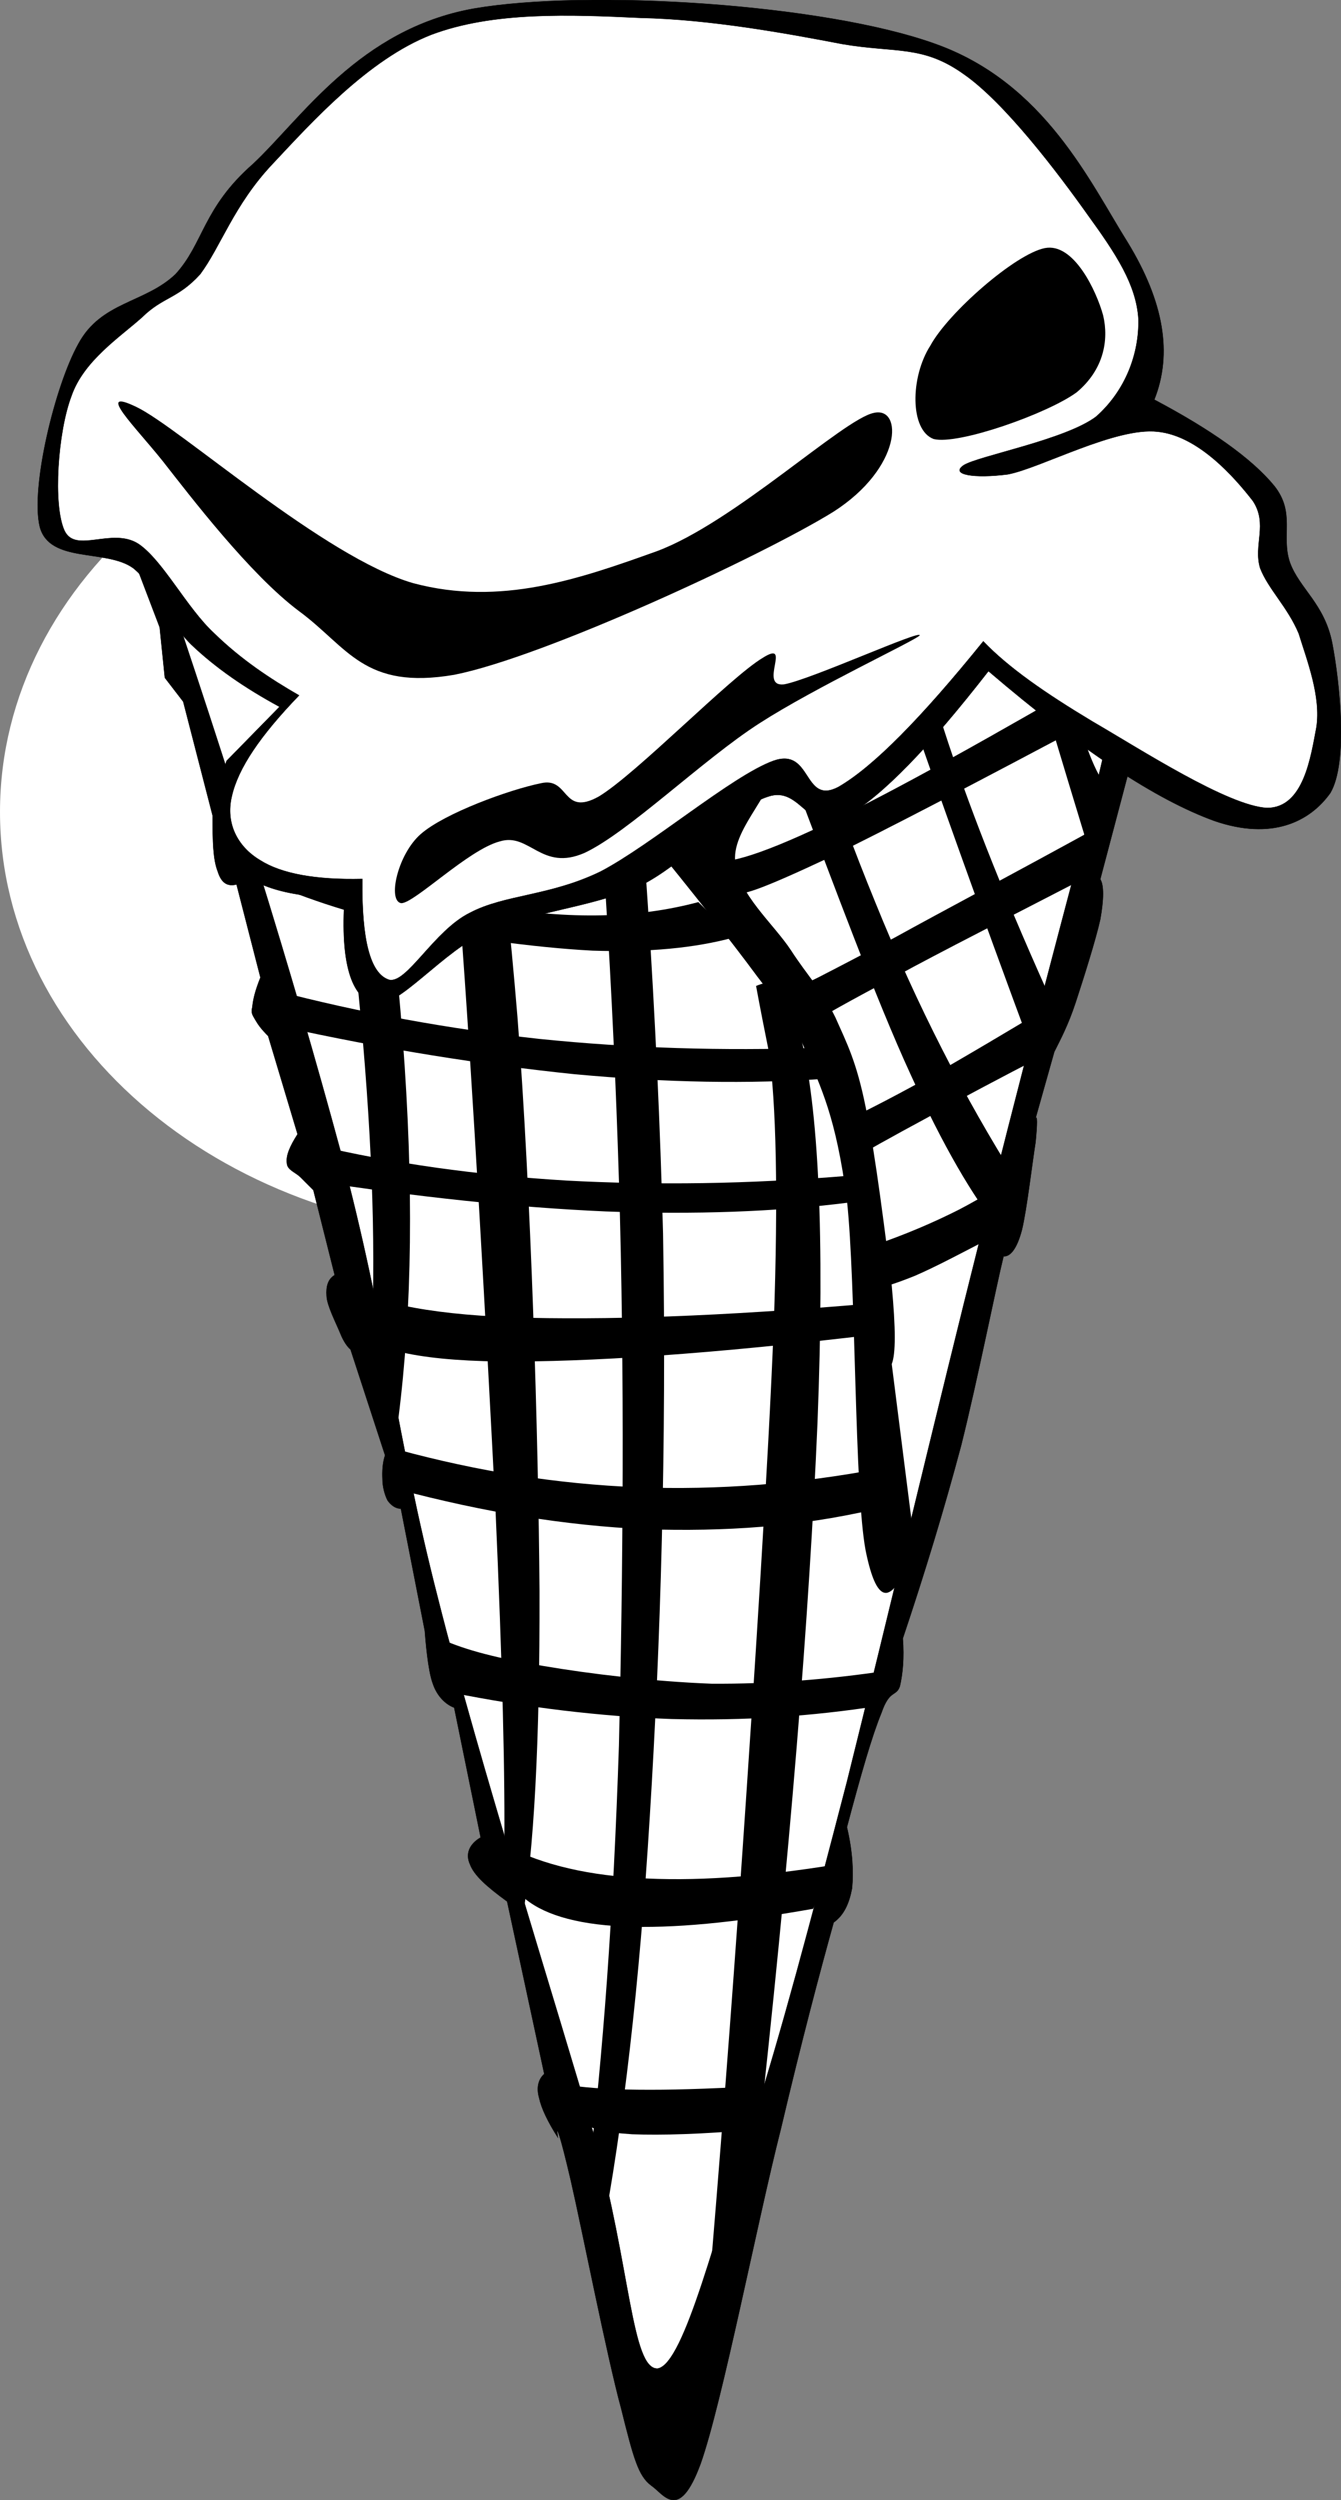
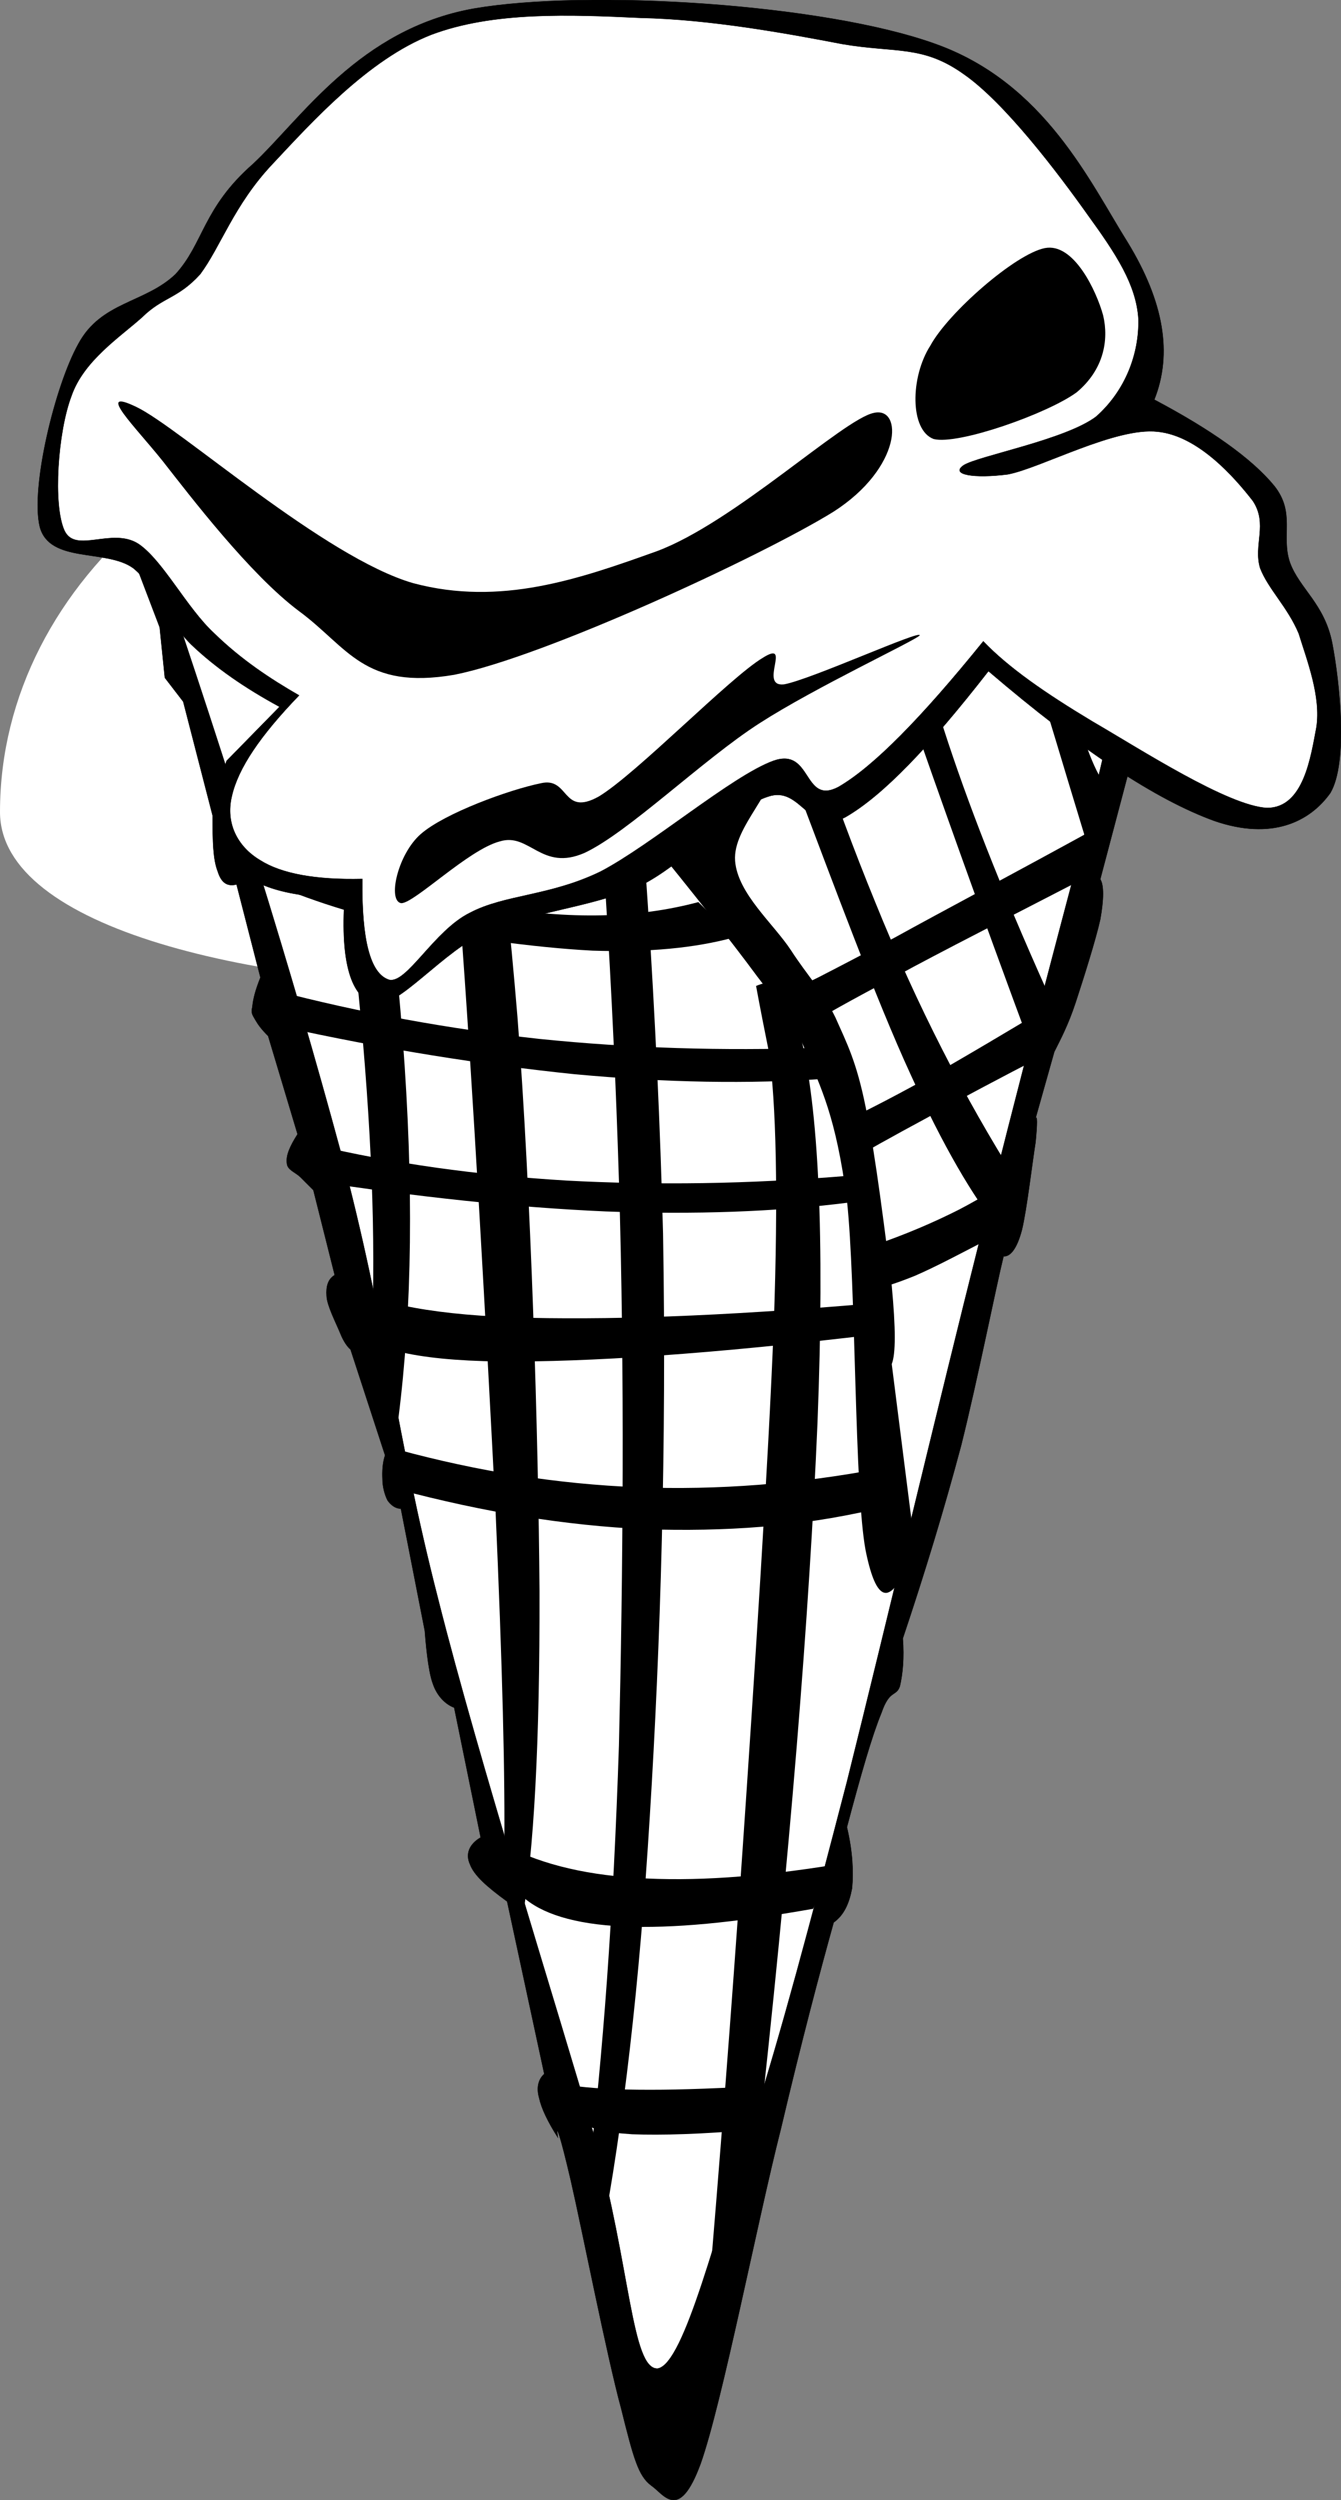
<svg xmlns="http://www.w3.org/2000/svg" xmlns:ns1="http://ns.adobe.com/AdobeIllustrator/10.0/" enable-background="new 0 0 131.299 244.696" height="244.696" ns1:pageBounds="0 792 612 0" ns1:rulerOrigin="0 0" ns1:viewOrigin="240 518" overflow="visible" space="preserve" viewBox="0 0 131.299 244.696" width="131.299">
  <rect x="0" y="0" width="131.299" height="244.696" fill="#808080" stroke="none" />
  <g ns1:dimmedPercent="50" ns1:layer="yes" ns1:rgbTrio="#4F008000FFFF" id="Layer_1">
    <g>
-       <path clip-rule="evenodd" d="M50.076,37.998     c27.642,0,50.076,18.58,50.076,41.472s-22.434,41.472-50.076,41.472S0,102.362,0,79.47S22.434,37.998,50.076,37.998" fill="#FFFFFF" fill-rule="evenodd" ns1:knockout="Off" />
+       <path clip-rule="evenodd" d="M50.076,37.998     c27.642,0,50.076,18.58,50.076,41.472S0,102.362,0,79.47S22.434,37.998,50.076,37.998" fill="#FFFFFF" fill-rule="evenodd" ns1:knockout="Off" />
      <path clip-rule="evenodd" d="     M65.424,243.453l49.32-188.604l-99.108-0.36L65.424,243.453z" fill="#FFFFFF" fill-rule="evenodd" ns1:knockout="Off" stroke="#000000" stroke-miterlimit="10" stroke-width="0.036" />
      <path clip-rule="evenodd" d="M63.228,81.706c-0.252-6.804,0.36-11.664,1.692-15.012     c1.26-3.384,4.572-5.94,6.479-4.752c1.908,1.152,4.572,7.812,4.788,11.664c0.036,3.816-4.464,7.236-4.212,10.656     c0.252,3.204,3.744,6.12,5.472,8.748c1.656,2.556,3.061,3.924,4.356,6.588c1.116,2.52,2.052,4.284,2.952,8.748     c0.936,4.392,2.016,13.14,2.556,17.496c0.396,4.248,0.396,6.66,0,7.668l2.269,17.892c-2.16,5.832-3.672,6.048-4.824,0.36     c-1.116-5.832-0.937-26.064-1.836-34.308c-1.08-8.244-2.557-10.98-4.032-14.58c-1.548-3.636-2.16-3.852-4.752-7.308     C71.508,92.001,67.872,87.43,63.228,81.706z" fill-rule="evenodd" ns1:knockout="Off" />
      <path clip-rule="evenodd" d="M41.16,55.03c1.332,7.668,2.628,19.008,3.888,34.56     c1.188,15.516,2.664,42.372,3.456,57.924c0.684,15.408,0.972,26.604,0.864,34.128l1.728,6.48     c1.188-6.948,1.764-17.568,1.728-32.4c-0.108-15.084-0.828-39.096-2.16-56.196c-1.404-17.064-3.42-31.716-6.048-44.928     C43.464,54.742,42.312,54.886,41.16,55.03z" fill-rule="evenodd" ns1:knockout="Off" />
      <path clip-rule="evenodd" d="M28.632,54.166c2.988,16.092,5.148,30.348,6.48,43.2     c1.26,12.852,1.692,23.76,1.296,33.3L39,138.874c1.368-10.729,1.512-22.933,0.432-37.188c-1.08-14.4-3.384-30.06-6.912-47.952     C31.224,53.877,29.928,54.021,28.632,54.166z" fill-rule="evenodd" ns1:knockout="Off" />
      <path clip-rule="evenodd" d="M57.144,59.782c1.728,18.828,2.88,37.044,3.456,55.764     c0.576,18.684,0.396,38.736,0,55.296c-0.54,16.38-1.548,30.275-3.024,42.372l1.296,6.048c2.16-11.376,3.744-24.984,4.752-41.508     c1.044-16.704,1.656-36.217,1.296-57.024c-0.54-20.808-1.98-42.624-4.32-66.564C59.448,56.038,58.296,57.91,57.144,59.782z" fill-rule="evenodd" ns1:knockout="Off" />
      <path clip-rule="evenodd" d="M75.288,102.981c0.684,4.86,0.936,13.608,0.468,26.784     c-0.504,13.176-1.944,35.136-3.061,51.444c-1.115,16.164-2.268,30.924-3.455,44.964l4.787-14.688     c3.349-29.952,5.221-53.64,6.013-72.18c0.72-18.468,0.107-30.96-1.692-38.052c-0.18-2.124-0.612-3.564-1.296-4.32     c-0.756-0.828-1.764-0.972-3.024-0.432C74.424,98.662,74.855,100.822,75.288,102.981z" fill-rule="evenodd" ns1:knockout="Off" />
      <path clip-rule="evenodd" d="M68.376,88.293c-5.94,1.584-12.528,1.728-20.304,0.432     c-7.812-1.296-16.272-4.032-25.92-8.208l1.692,4.752c4.5,2.124,9.324,3.852,15.156,5.184c5.652,1.26,13.464,2.304,19.008,2.592     c5.472,0.18,10.044-0.252,13.86-1.296C70.716,90.598,69.563,89.446,68.376,88.293z" fill-rule="evenodd" ns1:knockout="Off" />
      <path clip-rule="evenodd" d="M26.904,96.934c8.388,2.196,17.028,3.78,25.92,4.752     c8.82,0.9,17.892,1.188,27.216,0.864l0.899,3.024c-7.632,0.54-15.66,0.396-24.66-0.432c-9.036-0.936-18.504-2.412-28.944-4.716     C27.192,99.273,27.048,98.122,26.904,96.934z" fill-rule="evenodd" ns1:knockout="Off" />
      <path clip-rule="evenodd" d="M30.792,112.054c7.74,1.836,15.804,2.952,24.624,3.492     c8.748,0.468,17.82,0.36,27.648-0.468v2.628c-7.092,0.9-15.012,1.188-23.76,0.864c-8.964-0.396-18.288-1.404-28.944-3.024     C30.504,114.394,30.648,113.242,30.792,112.054z" fill-rule="evenodd" ns1:knockout="Off" />
      <path clip-rule="evenodd" d="M33.384,125.445c2.628,1.908,8.064,3.168,16.848,3.492     c8.784,0.288,20.232-0.072,35.171-1.368l0.433,3.024c-16.164,1.943-28.332,2.736-36.9,2.664     c-8.568-0.108-13.32-1.368-14.256-3.492C34.248,128.325,33.816,126.886,33.384,125.445z" fill-rule="evenodd" ns1:knockout="Off" />
      <path clip-rule="evenodd" d="M39,141.897c7.848,2.124,15.48,3.349,23.472,3.672     c7.884,0.288,15.696-0.323,23.724-1.836l-0.72,4.032c-7.235,1.656-14.436,2.16-22.284,1.908     c-7.884-0.36-15.768-1.656-24.192-3.889C39,144.489,39,143.193,39,141.897z" fill-rule="evenodd" ns1:knockout="Off" />
-       <path clip-rule="evenodd" d="M43.32,160.474c2.196,1.008,5.508,1.872,9.936,2.592     c4.428,0.756,10.692,1.512,16.416,1.729c5.652,0.036,11.376-0.396,17.315-1.296l-0.863,3.455     c-6.696,1.045-13.248,1.477-20.34,1.297c-7.02-0.252-14.22-1.116-21.6-2.593C43.896,163.93,43.608,162.201,43.32,160.474z" fill-rule="evenodd" ns1:knockout="Off" />
      <path clip-rule="evenodd" d="M48.936,180.346c3.528,1.944,7.812,3.096,13.392,3.456     c5.544,0.359,11.844-0.072,19.44-1.296l-2.16,4.319c-7.739,1.368-13.751,1.944-18.576,1.729c-4.788-0.216-8.1-1.26-9.936-2.988     c-0.576-1.8-0.864-2.628-0.864-2.628c-0.072-0.072,1.044,3.024,0.864,2.628C50.844,185.098,50.124,183.405,48.936,180.346z" fill-rule="evenodd" ns1:knockout="Off" />
      <path clip-rule="evenodd" d="M55.848,204.105c1.908,0.288,4.5,0.432,7.776,0.432     c3.204,0,7.092-0.144,11.664-0.432l-1.261,4.32c-5.292,0.468-9.288,0.576-12.132,0.468c-2.844-0.18-4.428-0.576-4.752-1.332     C56.712,206.409,56.28,205.258,55.848,204.105z" fill-rule="evenodd" ns1:knockout="Off" />
-       <path clip-rule="evenodd" d="M17.364,61.51     c1.98,0.972,6.228,2.124,13.428,3.456c7.128,1.26,16.632,2.7,28.944,4.32l0.864,4.32c-9.036-1.044-16.776-2.052-23.76-3.024     c-7.02-1.044-12.744-2.052-17.712-3.024C18.552,65.542,17.976,63.525,17.364,61.51z" fill="#FFFFFF" fill-rule="evenodd" ns1:knockout="Off" />
-       <path clip-rule="evenodd" d="M64.956,71.625c3.42-0.432,8.46-1.944,15.661-4.824     c7.092-2.88,15.983-6.948,26.819-12.348l3.924,0.324c-8.1,4.608-15.983,8.46-23.796,11.988     c-7.812,3.384-15.407,6.264-22.932,8.64C64.74,74.146,64.848,72.886,64.956,71.625z" fill-rule="evenodd" ns1:knockout="Off" />
-       <path clip-rule="evenodd" d="M69.492,83.974c0.827,0.936,4.5-0.072,11.304-3.312     c6.804-3.24,16.308-8.568,29.052-15.984l-1.512,5.148C95.88,76.45,86.88,81.166,80.796,84.118     c-6.156,2.88-8.856,3.888-8.64,3.024C71.292,86.098,70.392,85.054,69.492,83.974z" fill-rule="evenodd" ns1:knockout="Off" />
      <path clip-rule="evenodd" d="M85.691,121.846c2.916-1.008,5.652-2.16,8.208-3.456     c2.484-1.296,4.788-2.736,6.912-4.32l-3.456,6.912c-3.275,1.692-5.688,2.988-7.775,3.888c-2.053,0.828-3.456,1.261-4.356,1.297     C85.368,124.726,85.512,123.285,85.691,121.846z" fill-rule="evenodd" ns1:knockout="Off" />
      <path clip-rule="evenodd" d="M70.104,55.03c2.34,6.948,5.04,14.436,8.244,22.896     s7.452,19.944,10.8,27.216c3.24,7.128,6.12,11.988,8.641,15.12l1.728-4.752c-5.076-8.064-9.684-16.992-13.824-27.216     c-4.212-10.296-7.92-21.312-11.268-33.732C72.983,54.706,71.544,54.85,70.104,55.03z" fill-rule="evenodd" ns1:knockout="Off" />
      <path clip-rule="evenodd" d="M84.611,54.886c0.108,1.548,1.549,6.12,4.32,14.256     c2.809,8.064,6.732,19.152,12.168,33.804l1.512-5.724c-4.68-10.404-7.955-18.864-10.224-25.92     c-2.231-7.092-3.24-12.24-3.024-15.984C87.779,55.174,86.195,55.03,84.611,54.886z" fill-rule="evenodd" ns1:knockout="Off" />
      <path clip-rule="evenodd" d="M79.428,95.998c0.648-0.288,3.313-1.692,8.136-4.212     c4.824-2.664,11.521-6.192,20.484-11.124l-1.512,5.112c-8.064,4.176-14.292,7.308-18.828,9.792c-4.5,2.412-7.309,3.924-8.28,4.68     C79.428,98.842,79.428,97.438,79.428,95.998z" fill-rule="evenodd" ns1:knockout="Off" />
      <path clip-rule="evenodd" d="M82.416,109.857c1.728-0.792,4.5-2.196,8.172-4.212     c3.708-2.088,8.172-4.752,13.824-8.136l-2.088,5.724c-4.465,2.304-8.28,4.32-11.593,6.192c-3.348,1.8-6.12,3.348-8.315,4.644     C82.416,112.666,82.416,111.262,82.416,109.857z" fill-rule="evenodd" ns1:knockout="Off" />
      <path clip-rule="evenodd" d="M97.859,54.273c1.261,4.248,2.7,9,4.32,14.256     c1.62,5.292,3.276,10.944,5.256,17.244l1.8-7.848c-1.332-0.972-2.483-3.384-3.6-7.236c-1.152-3.888-2.16-9.216-3.024-15.984     C101.027,54.562,99.443,54.417,97.859,54.273z" fill-rule="evenodd" ns1:knockout="Off" />
      <path clip-rule="evenodd" d="     M12.756,53.842l2.88,7.56l0.504,4.932l1.8,2.34l2.88,11.16c0,2.556,0.036,4.284,0.504,5.472c0.36,1.152,0.972,1.476,1.836,1.26     l2.34,9.108c-0.504,1.26-0.72,2.124-0.792,2.88c-0.144,0.612,0,0.756,0.288,1.26c0.288,0.504,0.612,0.936,1.26,1.584l2.88,9.612     c-0.756,1.188-1.152,2.088-1.044,2.844c0.036,0.648,0.792,0.864,1.296,1.332c0.396,0.396,0.828,0.828,1.296,1.296l2.088,8.316     c-0.648,0.396-0.864,1.08-0.792,2.052c0.036,0.936,0.936,2.664,1.332,3.636c0.324,0.828,0.756,1.404,1.008,1.584l3.384,10.368     c-0.252,0.756-0.288,1.584-0.252,2.34c0,0.721,0.216,1.548,0.504,2.088c0.288,0.396,0.72,0.792,1.296,0.792l2.34,11.952     c-0.144-0.899-0.144-0.899,0,0c0.072,0.828,0.288,3.853,0.792,5.185c0.396,1.188,1.224,2.016,2.088,2.34l2.592,12.708     c-1.116,0.647-1.512,1.62-1.044,2.628c0.396,1.08,1.656,2.196,3.636,3.636l3.636,16.884c-0.576,0.504-0.792,1.332-0.504,2.341     c0.216,1.008,0.828,2.304,1.836,3.888c-0.252-1.584,0.216-0.324,1.26,4.176s3.528,17.172,4.932,22.32     c1.224,4.932,1.692,6.624,2.952,7.56c1.224,0.828,2.7,3.636,4.824-2.124c2.124-5.976,5.58-23.832,7.848-32.724     c2.124-9,3.853-15.48,5.185-20.269c1.008-0.72,1.512-1.836,1.8-3.348c0.144-1.584,0.072-3.528-0.504-5.976     c1.368-5.148,2.448-8.929,3.384-11.196c0.792-2.304,1.44-1.548,1.8-2.592c0.288-1.261,0.433-2.772,0.288-4.681     c2.16-6.443,4.068-12.708,5.725-18.936c1.584-6.336,3.384-15.408,4.14-18.468c0.684-3.096,0.684-3.096,0,0     c0.647,0.036,1.296-0.684,1.8-2.592c0.468-1.908,1.044-6.804,1.332-8.568c0.18-1.836,0.18-2.664,0-2.34l1.836-6.516     c0.576-1.152,1.368-2.628,2.088-4.824c0.721-2.196,1.98-6.156,2.412-8.136c0.36-1.98,0.36-3.384,0-3.924l8.712-32.976h-2.592     c-0.972,2.484-2.052,5.94-3.384,10.908c-1.332,4.788-2.017,8.532-4.393,18.18c-2.556,9.648-6.264,23.652-10.151,39.24     c-3.924,15.552-9.324,38.268-12.996,52.992c-3.78,14.544-6.3,24.048-9.36,33.769c-3.312,9.684-6.516,23.256-9.18,23.651     c-2.556,0.072-2.664-10.008-6.156-22.607c-3.672-12.78-11.232-36.468-15.336-52.74c-4.176-16.271-5.004-26.748-9.576-43.92     c-4.68-17.28-10.656-36.576-18.216-58.716C14.34,53.842,13.548,53.842,12.756,53.842z" fill-rule="evenodd" ns1:knockout="Off" stroke="#000000" stroke-miterlimit="10" stroke-width="0.036" />
      <path clip-rule="evenodd" d="     M22.188,74.47l5.184-5.292c-3.384-1.836-6.264-3.816-8.64-6.084c-2.448-2.412-3.276-5.508-5.688-7.488     c-2.628-1.908-8.172-0.432-9.144-4.032c-0.936-3.78,1.476-13.824,3.78-17.928c2.232-4.14,6.516-3.96,9.504-6.804     c2.772-3.024,2.664-6.48,7.596-10.8c4.788-4.5,10.404-13.176,21.564-15.192C57.576-1.094,80.76,0.382,91.596,4.306     c10.692,3.816,15.12,13.536,18.828,19.44c3.528,5.796,4.392,10.872,2.592,15.372c5.58,2.952,9.54,5.76,11.736,8.424     c2.124,2.664,0.647,4.896,1.548,7.524c0.936,2.556,3.384,4.032,4.14,7.884c0.721,3.78,1.584,11.628-0.18,14.652     c-2.016,2.844-5.76,4.68-11.376,2.736c-5.652-2.052-12.924-6.804-22.104-14.652c-5.832,7.488-10.367,12.204-14.004,14.292     c-3.563,1.944-4.319-3.132-7.56-2.016c-3.492,1.08-8.028,6.552-12.636,8.784c-4.752,2.088-10.44,2.484-14.832,4.392     c-4.392,1.908-8.676,7.524-11.052,7.128c-2.304-0.648-3.384-3.996-2.952-10.44c-5.472,0.072-9.108-1.116-11.052-3.276     C20.784,82.317,20.568,79.005,22.188,74.47z" fill-rule="evenodd" ns1:knockout="Off" stroke="#000000" stroke-miterlimit="10" stroke-width="0.036" />
      <path clip-rule="evenodd" d="     M29.28,68.062c-2.88-1.656-5.688-3.528-8.28-6.048c-2.736-2.52-5.04-7.164-7.452-8.784c-2.592-1.656-6.156,1.008-7.236-1.296     c-1.152-2.52-0.648-9.684,0.684-13.176c1.188-3.456,4.788-5.796,6.912-7.704c2.052-2.016,3.492-1.8,5.688-4.212     c2.016-2.7,3.312-6.804,7.092-10.8c3.816-4.068,9.36-10.224,15.516-12.636c6.084-2.304,13.68-1.98,20.556-1.656     c6.768,0.144,14.256,1.512,19.692,2.556c5.256,0.9,7.884,0.072,11.916,2.952c3.995,2.772,9.18,9.612,12.096,13.716     c2.844,3.924,4.788,6.876,5.004,10.26c0.072,3.384-1.26,6.984-4.14,9.54c-2.988,2.268-11.521,3.852-12.96,4.752     c-1.404,0.936,1.008,1.332,4.319,0.9c3.204-0.612,10.548-4.644,14.652-4.176c3.996,0.396,7.56,4.5,9.324,6.768     c1.512,2.268,0.036,4.32,0.72,6.588c0.792,2.052,2.7,3.816,3.78,6.408c0.828,2.664,2.195,6.192,1.728,9.18     c-0.54,2.808-1.224,7.884-4.824,7.884c-3.815-0.18-12.384-5.724-17.1-8.46c-4.68-2.808-8.244-5.292-10.692-7.848     c-6.084,7.524-10.764,12.276-14.184,14.256c-3.492,1.836-2.556-3.924-6.372-2.556c-3.996,1.44-11.952,8.244-16.92,10.836     c-4.968,2.412-9.36,2.232-12.78,4.032c-3.528,1.728-6.228,7.056-7.956,6.552c-1.8-0.612-2.664-3.852-2.592-9.864     c-4.536,0.108-7.92-0.504-10.008-1.836c-2.232-1.332-3.384-3.636-2.772-6.228C23.304,75.189,25.5,71.985,29.28,68.062z" fill="#FFFFFF" fill-rule="evenodd" ns1:knockout="Off" stroke="#000000" stroke-miterlimit="10" stroke-width="0.036" />
      <path clip-rule="evenodd" d="M15.96,45.166c2.628,3.348,8.496,11.052,13.32,14.652     c4.788,3.528,6.336,7.74,15.192,6.228c8.784-1.728,30.132-11.628,37.116-15.948c6.768-4.32,6.84-10.368,3.96-9.684     c-2.988,0.612-13.68,10.728-21.24,13.536c-7.632,2.736-15.3,5.4-23.832,3.132C31.8,54.598,17.58,41.854,13.368,39.837     C9.192,37.822,13.296,41.817,15.96,45.166z" fill-rule="evenodd" ns1:knockout="Off" />
      <path clip-rule="evenodd" d="M41.196,81.634c2.34-2.052,8.712-4.356,11.736-4.968     c2.844-0.684,2.052,3.312,5.688,1.296c3.708-2.232,12.852-11.664,16.056-13.572c2.952-1.872-0.468,2.88,2.088,2.592     c2.628-0.468,13.536-5.436,13.284-4.788c-0.504,0.54-10.224,5.076-15.696,8.604c-5.544,3.563-12.816,10.656-17.1,12.672     c-4.248,1.872-5.4-2.016-8.316-1.116c-3.06,0.792-8.352,6.048-9.648,6.048C37.92,88.186,38.928,83.614,41.196,81.634z" fill-rule="evenodd" ns1:knockout="Off" />
      <path clip-rule="evenodd" d="M91.092,33.826c1.764-3.24,8.316-8.964,11.196-9.54     c2.844-0.576,5.075,4.212,5.724,6.588c0.576,2.448,0.036,5.328-2.592,7.524c-2.844,2.088-11.628,5.184-14.004,4.572     C89.076,42.105,89.111,36.921,91.092,33.826z" fill-rule="evenodd" ns1:knockout="Off" />
    </g>
  </g>
</svg>